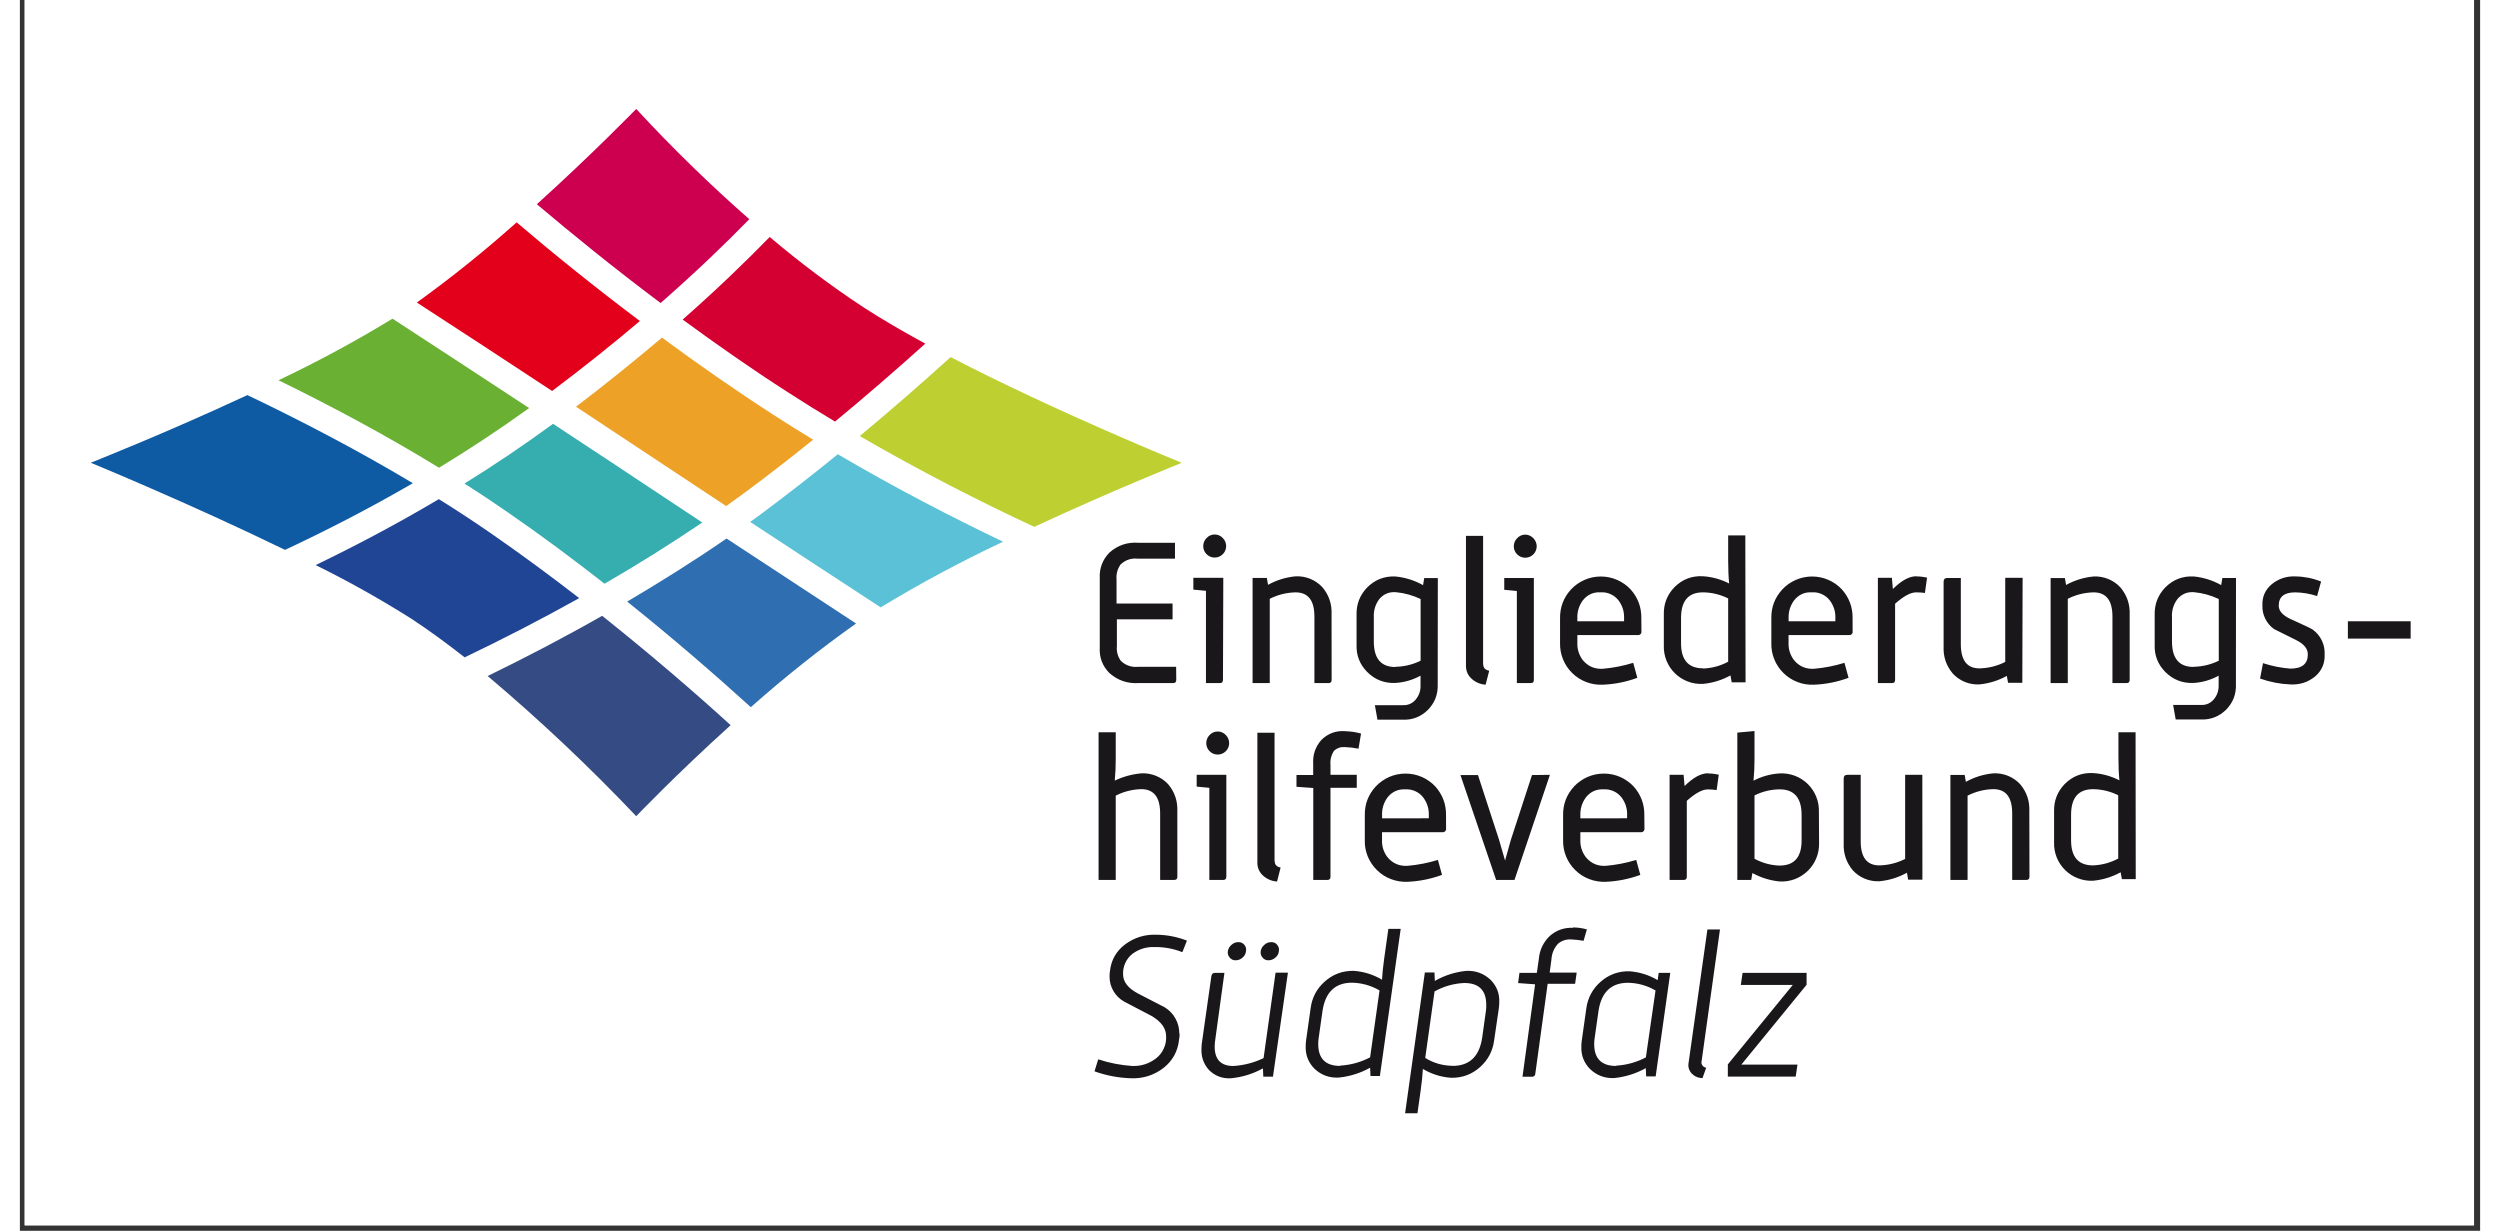
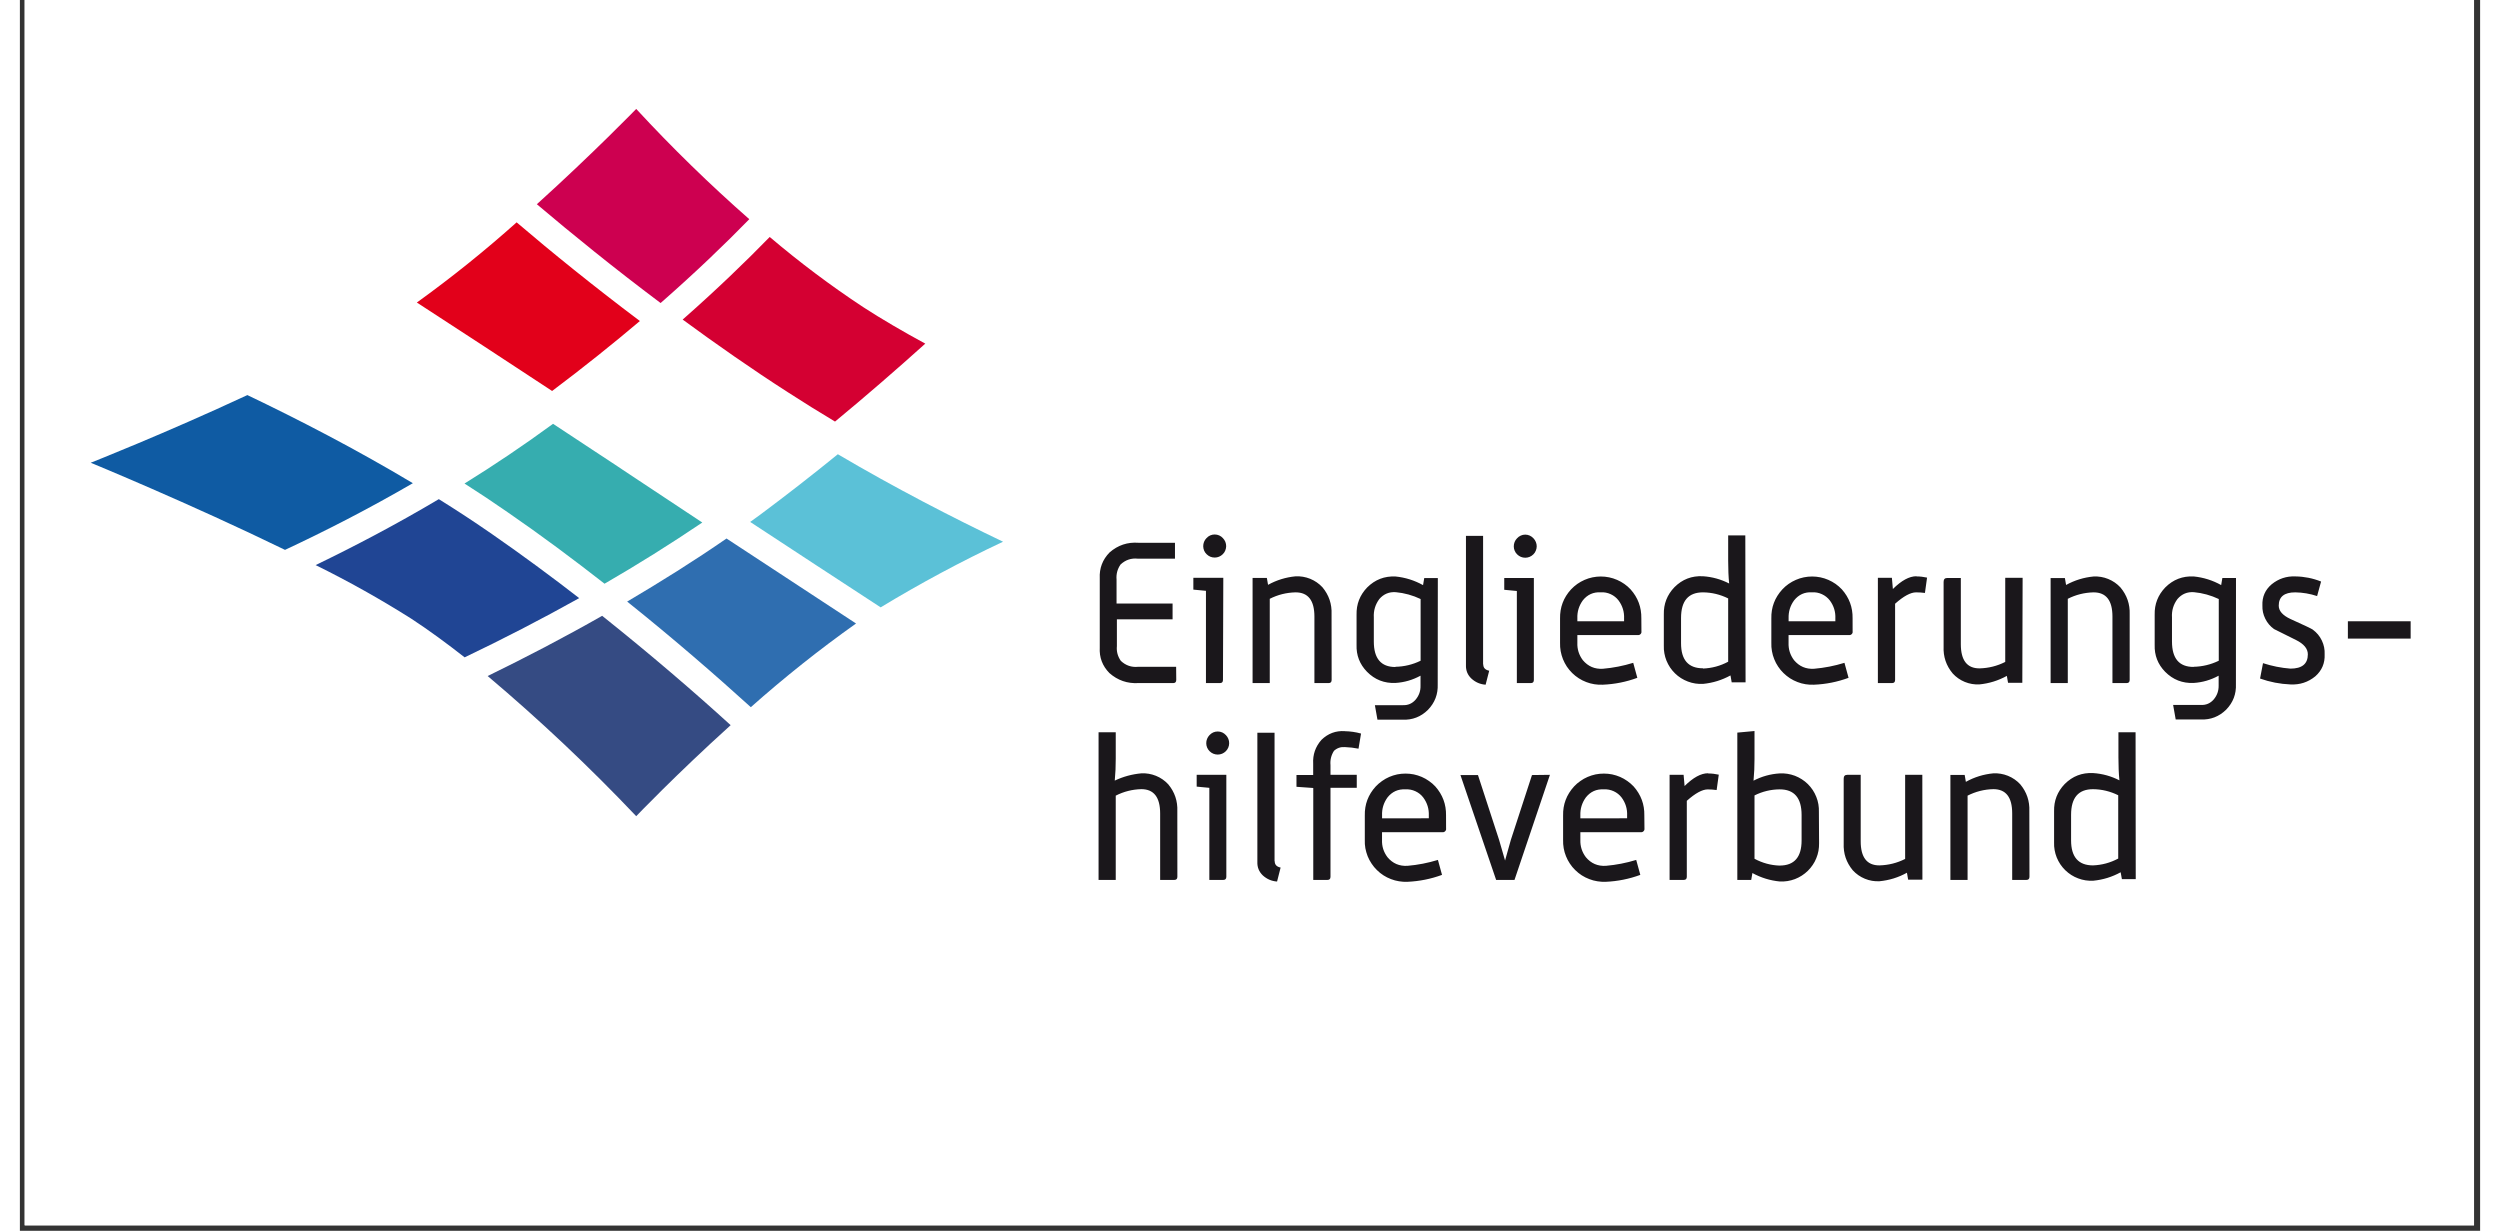
<svg xmlns="http://www.w3.org/2000/svg" height="32" version="1.0" viewBox="0 0 224.88 112.5" width="65" zoomAndPan="magnify">
  <rect x="0" y="0" width="224.88" height="112.5" fill="#333333" stroke="none" />
  <defs>
    <clipPath id="7143ec66a1">
      <path clip-rule="nonzero" d="M 0.438 0 L 224.324 0 L 224.324 112.004 L 0.438 112.004 Z M 0.438 0 " />
    </clipPath>
    <clipPath id="727b619bbf">
-       <path clip-rule="nonzero" d="M 98 84 L 164 84 L 164 101.797 L 98 101.797 Z M 98 84 " />
-     </clipPath>
+       </clipPath>
    <clipPath id="395aaa9ff5">
      <path clip-rule="nonzero" d="M 98 48 L 218.531 48 L 218.531 66 L 98 66 Z M 98 48 " />
    </clipPath>
    <clipPath id="03c735cd6b">
      <path clip-rule="nonzero" d="M 47 9.953 L 67 9.953 L 67 28 L 47 28 Z M 47 9.953 " />
    </clipPath>
    <clipPath id="dcf27ab82d">
      <path clip-rule="nonzero" d="M 6.473 36 L 36 36 L 36 51 L 6.473 51 Z M 6.473 36 " />
    </clipPath>
  </defs>
  <g clip-path="url(#7143ec66a1)">
    <path d="M 0.438 0 L 224.441 0 L 224.441 112.004 L 0.438 112.004 Z M 0.438 0 " fill="#ffffff" fill-opacity="1" fill-rule="nonzero" />
    <path d="M 0.438 0 L 224.441 0 L 224.441 112.004 L 0.438 112.004 Z M 0.438 0 " fill="#ffffff" fill-opacity="1" fill-rule="nonzero" />
  </g>
  <g clip-path="url(#727b619bbf)">
    <path d="M 162.484 97.309 L 157.355 97.309 L 163.316 90.016 L 163.316 88.926 L 157.465 88.926 L 157.305 90.027 L 162.055 90.027 L 156.117 97.293 L 156.117 98.406 L 162.32 98.406 Z M 153.719 97.004 L 155.398 84.961 L 154.25 84.961 L 152.535 97.109 C 152.461 97.484 152.547 97.816 152.797 98.109 C 153.07 98.391 153.406 98.539 153.801 98.547 L 154.141 97.594 C 153.992 97.574 153.875 97.504 153.793 97.383 C 153.707 97.262 153.68 97.129 153.715 96.984 M 145.906 97.434 C 144.57 97.434 143.902 96.766 143.902 95.434 C 143.902 95.246 143.918 95.059 143.945 94.875 L 144.293 92.426 C 144.547 90.695 145.449 89.832 147 89.832 C 147.898 89.852 148.734 90.086 149.508 90.535 L 148.625 96.652 C 147.777 97.098 146.879 97.348 145.922 97.406 M 150.855 88.926 L 149.797 88.926 L 149.703 89.59 C 148.91 89.121 148.055 88.852 147.137 88.781 C 146.105 88.758 145.207 89.09 144.441 89.781 C 143.727 90.43 143.305 91.234 143.18 92.191 L 142.762 95.141 C 142.738 95.316 142.727 95.496 142.727 95.68 C 142.703 96.477 142.969 97.16 143.531 97.727 C 144.16 98.316 144.902 98.586 145.762 98.539 C 146.773 98.43 147.727 98.129 148.617 97.637 L 148.652 98.391 L 149.52 98.391 Z M 141.957 84.809 C 141.152 84.773 140.449 85.023 139.844 85.551 C 139.254 86.121 138.918 86.816 138.844 87.633 L 138.66 88.926 L 137.07 88.926 L 136.945 89.859 L 138.5 89.973 L 137.348 98.422 L 138.215 98.422 C 138.301 98.43 138.371 98.402 138.434 98.344 C 138.492 98.285 138.523 98.215 138.52 98.133 L 139.648 89.926 L 142.156 89.926 L 142.301 88.902 L 139.832 88.902 L 139.992 87.711 C 140.023 87.152 140.227 86.668 140.602 86.254 C 140.957 85.969 141.359 85.84 141.812 85.871 C 142.188 85.887 142.559 85.93 142.93 85.996 L 143.234 84.953 C 142.82 84.836 142.402 84.777 141.973 84.773 M 135.188 92.148 C 135.211 91.973 135.223 91.789 135.223 91.609 C 135.258 90.82 134.996 90.145 134.445 89.574 C 133.812 88.977 133.059 88.699 132.188 88.746 C 131.172 88.852 130.219 89.156 129.336 89.664 L 129.301 88.891 L 128.422 88.891 L 126.617 101.758 L 127.746 101.758 L 128.043 99.652 C 128.148 98.887 128.215 98.238 128.242 97.707 C 129.031 98.176 129.887 98.449 130.805 98.516 C 131.832 98.539 132.73 98.207 133.492 97.52 C 134.207 96.867 134.629 96.066 134.754 95.109 Z M 130.965 97.422 C 130.062 97.414 129.227 97.176 128.457 96.703 L 129.309 90.621 C 130.156 90.152 131.062 89.895 132.027 89.852 C 133.363 89.852 134.035 90.516 134.035 91.852 C 134.035 92.031 134.035 92.215 134.004 92.41 L 133.664 94.84 C 133.41 96.566 132.504 97.43 130.949 97.43 M 120.68 97.43 C 119.344 97.43 118.676 96.762 118.676 95.43 C 118.676 95.242 118.691 95.055 118.719 94.867 L 119.066 92.418 C 119.32 90.691 120.223 89.824 121.773 89.824 C 122.668 89.848 123.504 90.082 124.281 90.531 L 123.418 96.648 C 122.566 97.094 121.66 97.344 120.699 97.402 M 126.215 84.906 L 125.086 84.906 L 124.707 87.605 C 124.602 88.375 124.531 89.02 124.508 89.551 C 123.715 89.082 122.859 88.812 121.938 88.742 C 120.906 88.719 120.012 89.051 119.246 89.742 C 118.527 90.391 118.109 91.191 117.984 92.148 L 117.566 95.098 C 117.543 95.277 117.531 95.457 117.531 95.637 C 117.504 96.438 117.773 97.117 118.332 97.688 C 118.961 98.277 119.703 98.547 120.566 98.496 C 121.578 98.391 122.527 98.09 123.418 97.598 L 123.453 98.352 L 124.312 98.352 Z M 115.906 88.906 L 114.777 88.906 L 113.68 96.719 C 112.805 97.141 111.883 97.379 110.914 97.438 C 109.777 97.438 109.211 96.844 109.211 95.66 C 109.215 95.43 109.234 95.199 109.273 94.973 L 110.102 88.926 L 109.238 88.926 C 109.039 88.926 108.93 89.035 108.906 89.25 L 108.059 95.207 C 108.023 95.426 108.004 95.641 108.004 95.859 C 107.969 96.605 108.199 97.258 108.699 97.816 C 109.266 98.367 109.945 98.613 110.73 98.559 C 111.758 98.453 112.719 98.156 113.621 97.656 L 113.656 98.414 L 114.539 98.414 Z M 111.926 86.363 C 111.781 86.191 111.598 86.109 111.375 86.117 C 111.133 86.117 110.926 86.199 110.75 86.363 C 110.566 86.516 110.453 86.711 110.414 86.945 C 110.383 87.168 110.441 87.363 110.586 87.531 C 110.73 87.703 110.914 87.785 111.137 87.777 C 111.375 87.773 111.586 87.691 111.758 87.531 C 111.945 87.379 112.051 87.184 112.074 86.945 C 112.117 86.727 112.066 86.531 111.922 86.363 M 114.93 86.363 C 114.785 86.191 114.602 86.109 114.379 86.117 C 114.137 86.117 113.93 86.199 113.754 86.363 C 113.57 86.516 113.457 86.711 113.418 86.945 C 113.387 87.168 113.445 87.363 113.59 87.531 C 113.734 87.703 113.918 87.785 114.141 87.777 C 114.379 87.773 114.586 87.691 114.762 87.531 C 114.949 87.379 115.055 87.184 115.078 86.945 C 115.121 86.727 115.07 86.531 114.922 86.363 M 105.977 94.469 C 105.98 93.98 105.863 93.523 105.625 93.098 C 105.391 92.672 105.062 92.332 104.645 92.074 L 102.172 90.797 C 101.281 90.316 100.84 89.738 100.84 89.066 C 100.82 88.699 100.891 88.352 101.043 88.016 C 101.195 87.684 101.418 87.402 101.707 87.176 C 102.305 86.742 102.973 86.539 103.711 86.566 C 104.594 86.555 105.441 86.711 106.258 87.035 L 106.676 85.977 C 105.773 85.629 104.844 85.449 103.879 85.438 C 102.82 85.402 101.863 85.699 101.016 86.328 C 100.203 86.949 99.742 87.766 99.637 88.781 C 99.609 88.945 99.598 89.113 99.602 89.281 C 99.602 89.75 99.723 90.188 99.961 90.594 C 100.199 91 100.523 91.316 100.934 91.551 C 101.762 91.992 102.598 92.43 103.441 92.863 C 104.328 93.383 104.773 94 104.773 94.719 C 104.793 95.105 104.727 95.473 104.566 95.824 C 104.41 96.176 104.184 96.477 103.883 96.719 C 103.238 97.223 102.508 97.461 101.691 97.438 C 100.625 97.367 99.582 97.164 98.566 96.828 L 98.227 97.926 C 99.297 98.312 100.406 98.523 101.547 98.559 C 102.664 98.605 103.668 98.285 104.555 97.602 C 105.375 96.945 105.84 96.094 105.953 95.051 C 105.988 94.863 106.008 94.676 106.008 94.488 " fill="#1a171b" fill-opacity="1" fill-rule="nonzero" />
  </g>
  <path d="M 193.387 66.934 L 191.82 66.934 L 191.82 69.238 C 191.82 70.004 191.848 70.703 191.91 71.328 C 191.156 70.941 190.355 70.719 189.508 70.664 C 188.492 70.613 187.629 70.945 186.91 71.664 C 186.238 72.363 185.914 73.195 185.938 74.164 L 185.938 77.008 C 185.93 77.242 185.945 77.473 185.988 77.707 C 186.027 77.938 186.094 78.16 186.18 78.379 C 186.27 78.598 186.379 78.805 186.508 79 C 186.641 79.195 186.789 79.375 186.957 79.539 C 187.125 79.703 187.309 79.848 187.508 79.977 C 187.707 80.102 187.914 80.207 188.137 80.289 C 188.355 80.371 188.582 80.434 188.816 80.469 C 189.047 80.504 189.281 80.516 189.516 80.504 C 190.406 80.418 191.242 80.16 192.023 79.73 L 192.137 80.359 L 193.402 80.359 Z M 189.496 79.102 C 188.16 79.102 187.492 78.336 187.492 76.812 L 187.492 74.48 C 187.492 72.918 188.16 72.137 189.496 72.137 C 190.309 72.145 191.074 72.332 191.801 72.691 L 191.801 78.477 C 191.082 78.863 190.312 79.07 189.496 79.102 M 183.676 74.152 C 183.715 73.223 183.438 72.402 182.844 71.688 C 182.527 71.348 182.156 71.09 181.723 70.914 C 181.293 70.742 180.844 70.664 180.383 70.688 C 179.492 70.773 178.656 71.031 177.875 71.465 L 177.766 70.832 L 176.461 70.832 L 176.461 80.43 L 178.031 80.43 L 178.031 72.727 C 178.77 72.352 179.555 72.152 180.387 72.133 C 181.535 72.133 182.109 72.871 182.109 74.344 L 182.109 80.43 L 183.41 80.43 C 183.59 80.43 183.688 80.336 183.688 80.141 Z M 173.895 70.824 L 172.324 70.824 L 172.324 78.512 C 171.582 78.887 170.797 79.082 169.965 79.102 C 168.828 79.102 168.258 78.363 168.262 76.891 L 168.262 70.824 L 167.031 70.824 C 166.812 70.824 166.703 70.945 166.707 71.184 L 166.707 77.086 C 166.668 78.016 166.945 78.836 167.539 79.551 C 167.852 79.891 168.219 80.148 168.648 80.324 C 169.074 80.5 169.52 80.574 169.98 80.551 C 170.871 80.465 171.707 80.207 172.488 79.773 L 172.598 80.406 L 173.902 80.406 Z M 160.855 79.121 C 160.039 79.094 159.273 78.883 158.555 78.496 L 158.555 72.707 C 159.277 72.344 160.047 72.16 160.855 72.152 C 162.191 72.152 162.859 72.934 162.859 74.496 L 162.859 76.824 C 162.859 78.352 162.191 79.117 160.855 79.117 M 164.441 74.223 C 164.449 73.984 164.434 73.75 164.395 73.52 C 164.355 73.285 164.293 73.059 164.203 72.84 C 164.117 72.621 164.008 72.41 163.879 72.215 C 163.746 72.016 163.598 71.836 163.43 71.668 C 163.262 71.504 163.078 71.355 162.879 71.23 C 162.676 71.102 162.469 70.996 162.246 70.91 C 162.023 70.828 161.797 70.766 161.562 70.73 C 161.328 70.695 161.094 70.68 160.855 70.695 C 160.012 70.746 159.215 70.969 158.465 71.359 C 158.527 70.695 158.559 70.027 158.555 69.359 L 158.555 66.82 L 156.984 66.965 L 156.984 80.43 L 158.254 80.43 L 158.363 79.801 C 159.145 80.23 159.98 80.488 160.871 80.574 C 161.105 80.586 161.34 80.57 161.57 80.535 C 161.805 80.496 162.031 80.438 162.25 80.355 C 162.469 80.27 162.68 80.164 162.875 80.039 C 163.074 79.91 163.258 79.766 163.426 79.602 C 163.594 79.438 163.742 79.258 163.875 79.062 C 164.008 78.871 164.117 78.664 164.203 78.445 C 164.293 78.23 164.359 78.004 164.402 77.773 C 164.441 77.543 164.461 77.309 164.457 77.074 Z M 154.312 70.68 C 153.664 70.68 152.949 71.07 152.164 71.848 L 152.074 70.824 L 150.793 70.824 L 150.793 80.43 L 152.09 80.43 C 152.27 80.43 152.367 80.336 152.367 80.145 L 152.367 73.199 C 153.145 72.504 153.785 72.156 154.285 72.156 C 154.559 72.16 154.824 72.176 155.094 72.215 L 155.289 70.809 C 154.969 70.738 154.645 70.699 154.316 70.699 M 142.637 74.801 L 142.637 74.531 C 142.617 73.926 142.785 73.379 143.141 72.887 C 143.559 72.363 144.102 72.117 144.773 72.152 C 145.094 72.133 145.395 72.191 145.688 72.324 C 145.977 72.457 146.215 72.648 146.41 72.902 C 146.77 73.391 146.938 73.941 146.91 74.547 L 146.91 74.797 Z M 148.484 74.531 C 148.504 73.523 148.176 72.645 147.508 71.887 C 147.332 71.703 147.141 71.535 146.934 71.391 C 146.723 71.242 146.504 71.117 146.27 71.016 C 146.035 70.914 145.793 70.84 145.543 70.785 C 145.293 70.734 145.039 70.711 144.785 70.711 C 144.527 70.711 144.277 70.734 144.027 70.785 C 143.777 70.84 143.535 70.914 143.301 71.016 C 143.066 71.117 142.844 71.242 142.637 71.391 C 142.426 71.535 142.234 71.703 142.062 71.887 C 141.371 72.645 141.035 73.531 141.059 74.551 L 141.059 76.766 C 141.051 77.023 141.07 77.277 141.113 77.531 C 141.156 77.781 141.227 78.027 141.324 78.266 C 141.418 78.504 141.539 78.73 141.68 78.941 C 141.82 79.156 141.984 79.352 142.168 79.531 C 142.352 79.715 142.551 79.871 142.766 80.012 C 142.984 80.148 143.211 80.266 143.453 80.355 C 143.691 80.449 143.938 80.516 144.195 80.555 C 144.449 80.598 144.703 80.613 144.961 80.602 C 146.047 80.555 147.098 80.344 148.117 79.969 L 147.742 78.602 C 146.84 78.879 145.918 79.059 144.977 79.141 C 144.23 79.188 143.617 78.926 143.141 78.355 C 142.785 77.883 142.617 77.355 142.637 76.766 L 142.637 76.066 L 148.152 76.066 C 148.254 76.082 148.34 76.051 148.41 75.98 C 148.48 75.91 148.508 75.824 148.496 75.727 Z M 138.215 70.844 L 136.285 76.766 L 135.754 78.656 L 135.207 76.766 L 133.277 70.844 L 131.676 70.844 L 134.938 80.43 L 136.617 80.43 L 139.855 70.824 Z M 124.512 74.801 L 124.512 74.531 C 124.488 73.926 124.656 73.379 125.012 72.887 C 125.43 72.363 125.977 72.117 126.648 72.152 C 126.965 72.133 127.27 72.191 127.559 72.324 C 127.848 72.457 128.09 72.648 128.281 72.902 C 128.641 73.391 128.809 73.941 128.785 74.547 L 128.785 74.797 Z M 130.359 74.531 C 130.375 73.523 130.051 72.645 129.379 71.887 C 129.207 71.703 129.016 71.535 128.805 71.391 C 128.598 71.242 128.375 71.117 128.141 71.016 C 127.906 70.914 127.664 70.84 127.414 70.785 C 127.164 70.734 126.914 70.711 126.656 70.711 C 126.402 70.711 126.148 70.734 125.898 70.785 C 125.648 70.84 125.406 70.914 125.172 71.016 C 124.938 71.117 124.719 71.242 124.508 71.391 C 124.301 71.535 124.109 71.703 123.934 71.887 C 123.242 72.645 122.91 73.531 122.934 74.551 L 122.934 76.766 C 122.922 77.023 122.941 77.277 122.984 77.531 C 123.031 77.781 123.102 78.027 123.195 78.266 C 123.293 78.504 123.41 78.73 123.555 78.941 C 123.695 79.156 123.859 79.352 124.043 79.531 C 124.223 79.715 124.426 79.871 124.641 80.012 C 124.855 80.148 125.086 80.266 125.324 80.355 C 125.566 80.449 125.812 80.516 126.066 80.555 C 126.32 80.598 126.574 80.613 126.832 80.602 C 127.918 80.555 128.973 80.344 129.992 79.969 L 129.617 78.602 C 128.711 78.879 127.785 79.062 126.844 79.141 C 126.098 79.188 125.484 78.926 125.008 78.355 C 124.652 77.883 124.484 77.355 124.508 76.766 L 124.508 76.066 L 130.023 76.066 C 130.121 76.082 130.207 76.051 130.277 75.98 C 130.348 75.91 130.379 75.824 130.363 75.727 Z M 121.117 66.832 C 120.281 66.777 119.566 67.047 118.969 67.629 C 118.418 68.254 118.168 68.984 118.215 69.812 L 118.215 70.84 L 116.688 70.84 L 116.688 71.918 L 118.223 72.027 L 118.223 80.43 L 119.523 80.43 C 119.707 80.43 119.797 80.332 119.797 80.141 L 119.797 72.012 L 122.199 72.012 L 122.199 70.824 L 119.797 70.824 L 119.797 69.934 C 119.754 69.461 119.863 69.027 120.117 68.629 C 120.402 68.371 120.738 68.258 121.121 68.289 C 121.539 68.305 121.953 68.352 122.359 68.434 L 122.59 67.051 C 122.098 66.914 121.598 66.844 121.086 66.836 M 114.684 78.719 L 114.684 66.977 L 113.113 66.977 L 113.113 78.797 C 113.098 79.277 113.266 79.688 113.613 80.02 C 113.984 80.355 114.414 80.543 114.914 80.578 L 115.238 79.301 C 114.879 79.227 114.699 79.035 114.699 78.727 M 110.242 67.199 C 110.145 67.094 110.031 67.008 109.902 66.949 C 109.77 66.891 109.633 66.863 109.488 66.863 C 109.344 66.863 109.207 66.891 109.074 66.949 C 108.945 67.008 108.832 67.094 108.734 67.199 C 108.641 67.297 108.566 67.41 108.516 67.539 C 108.465 67.668 108.438 67.801 108.441 67.938 C 108.441 68.074 108.469 68.207 108.523 68.336 C 108.578 68.461 108.652 68.574 108.75 68.668 C 108.848 68.766 108.961 68.84 109.09 68.895 C 109.219 68.945 109.352 68.973 109.488 68.973 C 109.625 68.973 109.758 68.945 109.887 68.895 C 110.016 68.84 110.129 68.766 110.227 68.668 C 110.324 68.574 110.398 68.461 110.453 68.336 C 110.508 68.207 110.535 68.074 110.535 67.938 C 110.539 67.801 110.512 67.668 110.461 67.539 C 110.41 67.41 110.336 67.297 110.242 67.199 M 110.277 70.824 L 107.566 70.824 L 107.566 71.902 L 108.723 72.012 L 108.723 80.43 L 110.004 80.43 C 110.184 80.43 110.277 80.332 110.277 80.141 Z M 105.797 74.152 C 105.836 73.223 105.559 72.402 104.965 71.688 C 104.648 71.348 104.277 71.09 103.844 70.914 C 103.414 70.742 102.969 70.664 102.504 70.688 C 101.652 70.766 100.844 70.988 100.078 71.352 C 100.141 70.688 100.172 70.023 100.168 69.355 L 100.168 66.934 L 98.598 66.934 L 98.598 80.43 L 100.168 80.43 L 100.168 72.727 C 100.898 72.352 101.68 72.156 102.504 72.133 C 103.652 72.133 104.227 72.875 104.227 74.355 L 104.227 80.43 L 105.527 80.43 C 105.711 80.43 105.801 80.332 105.801 80.141 Z M 105.797 74.152 " fill="#1a171b" fill-opacity="1" fill-rule="nonzero" />
  <g clip-path="url(#395aaa9ff5)">
    <path d="M 218.531 56.789 L 212.793 56.789 L 212.793 58.375 L 218.531 58.375 Z M 209.594 57.555 C 209.453 57.457 208.77 57.133 207.555 56.586 C 206.832 56.25 206.473 55.844 206.473 55.363 C 206.473 54.551 206.973 54.145 207.977 54.145 C 208.66 54.156 209.332 54.27 209.98 54.484 L 210.344 53.156 C 209.59 52.855 208.805 52.699 207.996 52.688 C 207.184 52.652 206.461 52.895 205.828 53.406 C 205.23 53.914 204.949 54.562 204.98 55.344 C 204.965 55.77 205.051 56.172 205.242 56.555 C 205.43 56.938 205.695 57.25 206.043 57.5 L 208.051 58.5 C 208.773 58.859 209.133 59.293 209.133 59.809 C 209.133 60.68 208.605 61.117 207.543 61.117 C 206.688 61.051 205.852 60.883 205.035 60.617 L 204.766 62.023 C 205.664 62.344 206.59 62.523 207.543 62.562 C 208.398 62.605 209.16 62.359 209.82 61.816 C 210.418 61.285 210.703 60.617 210.668 59.816 C 210.691 59.375 210.605 58.949 210.414 58.551 C 210.223 58.148 209.945 57.816 209.586 57.555 M 202.566 52.832 L 201.32 52.832 L 201.211 53.48 C 200.43 53.043 199.594 52.781 198.703 52.691 C 197.691 52.641 196.824 52.973 196.105 53.691 C 195.434 54.391 195.109 55.223 195.133 56.188 L 195.133 58.938 C 195.102 59.895 195.418 60.715 196.086 61.402 C 196.805 62.129 197.672 62.469 198.695 62.426 C 199.504 62.375 200.266 62.152 200.98 61.762 L 200.98 62.66 C 200.988 63.145 200.84 63.566 200.527 63.938 C 200.219 64.289 199.832 64.457 199.359 64.438 L 196.82 64.438 L 197.055 65.766 L 199.344 65.766 C 200.25 65.801 201.023 65.5 201.668 64.867 C 202.301 64.215 202.598 63.434 202.559 62.527 Z M 198.684 60.961 C 197.371 60.961 196.715 60.188 196.715 58.637 L 196.715 56.438 C 196.676 55.816 196.844 55.258 197.215 54.754 C 197.609 54.297 198.113 54.086 198.719 54.129 C 199.512 54.203 200.27 54.414 200.992 54.754 L 200.992 60.395 C 200.262 60.75 199.492 60.934 198.68 60.949 M 192.848 56.145 C 192.879 55.223 192.598 54.406 192.004 53.695 C 191.688 53.355 191.316 53.098 190.887 52.922 C 190.453 52.746 190.008 52.672 189.543 52.695 C 188.652 52.781 187.816 53.039 187.035 53.469 L 186.926 52.84 L 185.621 52.84 L 185.621 62.438 L 187.191 62.438 L 187.191 54.734 C 187.93 54.359 188.719 54.164 189.547 54.145 C 190.699 54.145 191.273 54.883 191.273 56.355 L 191.273 62.438 L 192.57 62.438 C 192.754 62.438 192.848 62.34 192.848 62.148 Z M 183.062 52.816 L 181.473 52.816 L 181.473 60.504 C 180.734 60.879 179.949 61.074 179.117 61.094 C 177.98 61.094 177.414 60.355 177.414 58.883 L 177.414 52.832 L 176.168 52.832 C 175.949 52.832 175.84 52.949 175.84 53.191 L 175.84 59.094 C 175.797 60.02 176.074 60.844 176.672 61.559 C 176.98 61.898 177.352 62.156 177.777 62.332 C 178.207 62.508 178.652 62.582 179.113 62.559 C 180 62.473 180.836 62.211 181.621 61.781 L 181.73 62.41 L 183.035 62.41 Z M 173.352 52.672 C 172.703 52.672 171.988 53.062 171.203 53.84 L 171.113 52.816 L 169.832 52.816 L 169.832 62.438 L 171.129 62.438 C 171.309 62.438 171.406 62.344 171.406 62.152 L 171.406 55.184 C 172.184 54.492 172.824 54.145 173.324 54.145 C 173.598 54.145 173.867 54.164 174.133 54.199 L 174.328 52.797 C 174.008 52.727 173.684 52.688 173.355 52.688 M 161.672 56.789 L 161.672 56.52 C 161.652 55.914 161.816 55.367 162.176 54.875 C 162.594 54.352 163.137 54.105 163.809 54.141 C 164.125 54.121 164.43 54.18 164.719 54.312 C 165.008 54.445 165.25 54.637 165.445 54.891 C 165.805 55.379 165.973 55.926 165.945 56.535 L 165.945 56.785 Z M 167.52 56.52 C 167.539 55.512 167.211 54.629 166.543 53.875 C 166.367 53.688 166.176 53.523 165.969 53.375 C 165.758 53.23 165.539 53.105 165.305 53.004 C 165.07 52.902 164.828 52.824 164.578 52.773 C 164.328 52.723 164.074 52.695 163.82 52.695 C 163.562 52.695 163.312 52.723 163.062 52.773 C 162.812 52.824 162.57 52.902 162.336 53.004 C 162.102 53.105 161.879 53.23 161.672 53.375 C 161.461 53.523 161.27 53.688 161.098 53.875 C 160.406 54.629 160.07 55.52 160.094 56.539 L 160.094 58.754 C 160.086 59.008 160.102 59.266 160.148 59.516 C 160.191 59.77 160.262 60.016 160.359 60.254 C 160.453 60.492 160.57 60.715 160.715 60.93 C 160.855 61.145 161.02 61.34 161.203 61.52 C 161.387 61.699 161.586 61.859 161.801 62 C 162.02 62.137 162.246 62.254 162.488 62.344 C 162.727 62.438 162.973 62.504 163.227 62.543 C 163.48 62.586 163.738 62.598 163.996 62.586 C 165.082 62.543 166.133 62.332 167.152 61.957 L 166.777 60.586 C 165.871 60.867 164.949 61.047 164.004 61.129 C 163.258 61.176 162.648 60.914 162.168 60.344 C 161.812 59.871 161.645 59.34 161.668 58.75 L 161.668 58.047 L 167.184 58.047 C 167.281 58.062 167.367 58.035 167.438 57.965 C 167.512 57.895 167.539 57.809 167.523 57.707 Z M 157.715 48.941 L 156.148 48.941 L 156.148 51.246 C 156.148 52.012 156.176 52.711 156.238 53.336 C 155.484 52.949 154.684 52.727 153.836 52.672 C 152.82 52.621 151.957 52.953 151.238 53.672 C 150.566 54.371 150.242 55.203 150.266 56.168 L 150.266 59.012 C 150.258 59.25 150.273 59.48 150.316 59.715 C 150.355 59.945 150.422 60.168 150.508 60.387 C 150.598 60.605 150.707 60.812 150.836 61.008 C 150.969 61.203 151.117 61.383 151.285 61.547 C 151.453 61.711 151.637 61.859 151.836 61.984 C 152.035 62.109 152.246 62.215 152.465 62.297 C 152.688 62.383 152.914 62.441 153.148 62.477 C 153.379 62.512 153.613 62.523 153.852 62.512 C 154.738 62.426 155.574 62.168 156.359 61.738 L 156.469 62.367 L 157.738 62.367 Z M 153.844 61.086 C 152.508 61.086 151.84 60.324 151.84 58.797 L 151.84 56.488 C 151.84 54.926 152.508 54.145 153.844 54.145 C 154.656 54.152 155.422 54.34 156.148 54.699 L 156.148 60.484 C 155.43 60.871 154.66 61.078 153.844 61.109 M 142.363 56.789 L 142.363 56.52 C 142.34 55.914 142.508 55.367 142.863 54.875 C 143.281 54.352 143.828 54.105 144.5 54.141 C 144.816 54.121 145.121 54.18 145.41 54.312 C 145.699 54.445 145.941 54.637 146.133 54.891 C 146.492 55.379 146.66 55.926 146.633 56.535 L 146.633 56.785 Z M 148.211 56.52 C 148.227 55.512 147.902 54.629 147.23 53.875 C 147.059 53.688 146.867 53.523 146.656 53.375 C 146.449 53.23 146.227 53.105 145.992 53.004 C 145.758 52.902 145.516 52.824 145.266 52.773 C 145.016 52.723 144.766 52.695 144.508 52.695 C 144.254 52.695 144 52.723 143.75 52.773 C 143.5 52.824 143.258 52.902 143.023 53.004 C 142.789 53.105 142.57 53.23 142.359 53.375 C 142.152 53.523 141.961 53.688 141.785 53.875 C 141.094 54.629 140.762 55.52 140.781 56.539 L 140.781 58.754 C 140.773 59.008 140.793 59.266 140.836 59.516 C 140.883 59.77 140.953 60.016 141.047 60.254 C 141.145 60.492 141.262 60.715 141.402 60.93 C 141.547 61.145 141.711 61.34 141.891 61.52 C 142.074 61.699 142.273 61.859 142.492 62 C 142.707 62.137 142.938 62.254 143.176 62.344 C 143.418 62.438 143.664 62.504 143.918 62.543 C 144.172 62.586 144.426 62.598 144.684 62.586 C 145.77 62.543 146.824 62.332 147.844 61.957 L 147.469 60.586 C 146.562 60.867 145.641 61.047 144.699 61.129 C 143.953 61.176 143.344 60.914 142.863 60.344 C 142.508 59.871 142.34 59.34 142.363 58.75 L 142.363 58.047 L 147.879 58.047 C 147.977 58.062 148.062 58.035 148.133 57.965 C 148.207 57.895 148.234 57.809 148.219 57.707 Z M 138.352 49.207 C 138.254 49.102 138.141 49.016 138.012 48.957 C 137.879 48.898 137.742 48.867 137.598 48.867 C 137.453 48.867 137.316 48.898 137.188 48.957 C 137.055 49.016 136.941 49.102 136.848 49.207 C 136.75 49.305 136.676 49.418 136.625 49.547 C 136.574 49.676 136.551 49.809 136.551 49.945 C 136.551 50.082 136.578 50.215 136.633 50.34 C 136.688 50.469 136.762 50.582 136.863 50.676 C 136.961 50.773 137.074 50.848 137.199 50.902 C 137.328 50.953 137.461 50.98 137.598 50.98 C 137.738 50.98 137.871 50.953 137.996 50.902 C 138.125 50.848 138.238 50.773 138.336 50.676 C 138.434 50.582 138.512 50.469 138.562 50.34 C 138.617 50.215 138.645 50.082 138.648 49.945 C 138.648 49.809 138.625 49.676 138.57 49.547 C 138.52 49.418 138.445 49.305 138.352 49.207 M 138.387 52.832 L 135.68 52.832 L 135.68 53.91 L 136.832 54.02 L 136.832 62.438 L 138.113 62.438 C 138.297 62.438 138.387 62.34 138.387 62.148 Z M 133.746 60.727 L 133.746 48.98 L 132.18 48.98 L 132.18 60.801 C 132.164 61.285 132.328 61.695 132.68 62.027 C 133.047 62.363 133.48 62.551 133.977 62.586 L 134.305 61.309 C 133.941 61.234 133.762 61.043 133.762 60.734 M 129.609 52.836 L 128.367 52.836 L 128.258 53.484 C 127.477 53.051 126.641 52.785 125.75 52.695 C 124.734 52.645 123.871 52.98 123.152 53.695 C 122.48 54.395 122.156 55.227 122.18 56.195 L 122.18 58.938 C 122.148 59.895 122.465 60.715 123.133 61.402 C 123.848 62.129 124.719 62.469 125.738 62.426 C 126.551 62.375 127.312 62.152 128.027 61.762 L 128.027 62.66 C 128.043 63.152 127.891 63.582 127.574 63.957 C 127.266 64.309 126.875 64.477 126.406 64.457 L 123.855 64.457 L 124.09 65.785 L 126.383 65.785 C 127.285 65.82 128.059 65.523 128.703 64.887 C 129.336 64.234 129.633 63.453 129.598 62.547 Z M 125.73 60.969 C 124.414 60.969 123.758 60.191 123.758 58.645 L 123.758 56.438 C 123.723 55.816 123.891 55.258 124.262 54.754 C 124.656 54.297 125.16 54.086 125.766 54.129 C 126.559 54.203 127.316 54.414 128.035 54.754 L 128.035 60.395 C 127.309 60.75 126.535 60.934 125.727 60.949 M 119.895 56.145 C 119.934 55.215 119.656 54.395 119.062 53.68 C 118.746 53.34 118.371 53.082 117.941 52.906 C 117.512 52.734 117.062 52.656 116.598 52.68 C 115.711 52.766 114.875 53.023 114.09 53.457 L 113.98 52.824 L 112.676 52.824 L 112.676 62.438 L 114.246 62.438 L 114.246 54.734 C 114.988 54.359 115.773 54.164 116.605 54.145 C 117.754 54.145 118.328 54.883 118.328 56.355 L 118.328 62.438 L 119.629 62.438 C 119.812 62.438 119.902 62.34 119.902 62.148 Z M 109.965 49.191 C 109.871 49.086 109.758 49 109.625 48.941 C 109.492 48.883 109.355 48.855 109.211 48.855 C 109.07 48.855 108.93 48.883 108.801 48.941 C 108.668 49 108.555 49.086 108.461 49.191 C 108.363 49.289 108.289 49.402 108.238 49.531 C 108.188 49.66 108.164 49.793 108.164 49.93 C 108.164 50.066 108.195 50.199 108.246 50.328 C 108.301 50.453 108.375 50.566 108.477 50.66 C 108.574 50.758 108.688 50.832 108.812 50.887 C 108.941 50.938 109.074 50.965 109.211 50.965 C 109.352 50.965 109.484 50.938 109.609 50.887 C 109.738 50.832 109.852 50.758 109.949 50.66 C 110.047 50.566 110.125 50.453 110.176 50.328 C 110.23 50.199 110.258 50.066 110.262 49.93 C 110.262 49.793 110.238 49.66 110.188 49.531 C 110.133 49.402 110.062 49.289 109.965 49.191 M 110 52.816 L 107.262 52.816 L 107.262 53.895 L 108.414 54.004 L 108.414 62.438 L 109.699 62.438 C 109.879 62.438 109.969 62.34 109.969 62.148 Z M 105.688 60.949 L 102.227 60.949 C 101.613 61.012 101.082 60.832 100.633 60.406 C 100.348 60 100.227 59.551 100.273 59.059 L 100.273 56.609 L 105.363 56.609 L 105.363 55.168 L 100.242 55.168 L 100.242 52.977 C 100.199 52.477 100.32 52.02 100.602 51.605 C 101.051 51.18 101.582 51 102.195 51.066 L 105.582 51.066 L 105.582 49.613 L 102.246 49.613 C 101.246 49.539 100.367 49.832 99.609 50.492 C 98.961 51.152 98.66 51.945 98.707 52.867 L 98.707 59.184 C 98.656 60.094 98.949 60.871 99.59 61.523 C 100.348 62.191 101.234 62.496 102.246 62.438 L 105.426 62.438 C 105.605 62.438 105.699 62.34 105.699 62.148 Z M 105.688 60.949 " fill="#1a171b" fill-opacity="1" fill-rule="nonzero" />
  </g>
  <g clip-path="url(#03c735cd6b)">
    <path d="M 66.672 20.035 C 63.051 16.855 59.605 13.496 56.336 9.957 C 56.336 9.957 52.371 14.043 47.254 18.668 C 50.48 21.398 54.309 24.508 58.566 27.699 C 61.746 24.91 64.434 22.332 66.672 20.035 " fill="#cd0050" fill-opacity="1" fill-rule="nonzero" />
  </g>
  <path d="M 42.766 61.801 C 47.527 65.82 52.051 70.086 56.336 74.605 C 56.336 74.605 59.973 70.797 64.969 66.285 C 61.676 63.285 57.691 59.852 53.223 56.289 C 49.711 58.289 46.203 60.113 42.766 61.789 " fill="#354b83" fill-opacity="1" fill-rule="nonzero" />
-   <path d="M 106.199 42.301 C 106.199 42.301 94.832 37.703 85.078 32.641 C 82.426 35.039 79.637 37.473 76.77 39.859 C 82.41 43.133 87.961 45.945 92.719 48.156 C 99.891 44.824 106.199 42.305 106.199 42.305 " fill="#bdcf31" fill-opacity="1" fill-rule="nonzero" />
-   <path d="M 58.691 30.859 C 56.324 32.859 53.707 34.992 50.832 37.176 C 52.957 38.578 55.031 39.949 57.039 41.285 C 59.59 42.977 62.098 44.637 64.559 46.258 C 65.121 45.859 65.676 45.457 66.23 45.051 C 68.34 43.488 70.441 41.859 72.508 40.191 C 71.297 39.453 70.09 38.699 68.887 37.922 C 65.32 35.617 61.902 33.23 58.699 30.863 " fill="#eda127" fill-opacity="1" fill-rule="nonzero" />
  <path d="M 45.406 20.324 C 42.496 22.926 39.453 25.371 36.285 27.652 C 40.371 30.309 44.582 33.055 48.648 35.738 C 51.582 33.535 54.25 31.391 56.672 29.344 C 52.418 26.145 48.594 23.047 45.406 20.324 " fill="#e2001a" fill-opacity="1" fill-rule="nonzero" />
-   <path d="M 46.543 37.297 C 42.406 34.578 38.164 31.801 34.059 29.129 C 30.684 31.188 27.207 33.062 23.637 34.758 C 28.242 37.008 33.324 39.695 38.312 42.754 C 41.043 41.094 43.828 39.258 46.547 37.301 " fill="#69b033" fill-opacity="1" fill-rule="nonzero" />
  <g clip-path="url(#dcf27ab82d)">
    <path d="M 35.922 44.168 C 30.711 41.051 25.441 38.332 20.793 36.113 C 13.266 39.621 6.473 42.297 6.473 42.297 C 6.473 42.297 15.539 46.027 24.234 50.262 C 27.863 48.566 31.832 46.543 35.918 44.168 " fill="#0f5ba3" fill-opacity="1" fill-rule="nonzero" />
  </g>
  <path d="M 40.652 60.086 C 44.105 58.438 47.633 56.621 51.125 54.672 C 48.594 52.711 45.926 50.742 43.168 48.828 C 41.574 47.723 39.945 46.652 38.293 45.625 C 34.395 47.941 30.578 49.941 27.031 51.652 C 30.035 53.133 32.953 54.766 35.781 56.555 C 37.387 57.605 39.027 58.812 40.652 60.086 " fill="#204594" fill-opacity="1" fill-rule="nonzero" />
  <path d="M 53.441 53.355 C 56.48 51.598 59.461 49.73 62.375 47.762 L 55.676 43.324 C 53.441 41.824 51.109 40.324 48.734 38.738 C 46.047 40.707 43.332 42.531 40.641 44.199 C 41.969 45.043 43.285 45.918 44.57 46.812 C 47.668 48.941 50.641 51.168 53.441 53.355 " fill="#36adaf" fill-opacity="1" fill-rule="nonzero" />
  <path d="M 66.746 47.703 C 70.922 50.441 74.918 53.07 78.68 55.516 C 82.305 53.32 86.031 51.32 89.867 49.516 C 85.254 47.309 80.035 44.625 74.766 41.52 C 72.441 43.41 70.074 45.254 67.703 47.02 L 66.762 47.703 " fill="#5bc1d7" fill-opacity="1" fill-rule="nonzero" />
  <path d="M 55.508 54.988 C 59.801 58.422 63.633 61.758 66.812 64.641 C 69.879 61.918 73.082 59.367 76.43 56.992 C 72.703 54.555 68.73 51.941 64.59 49.223 C 61.641 51.262 58.574 53.18 55.508 54.988 " fill="#2f6eb0" fill-opacity="1" fill-rule="nonzero" />
  <path d="M 82.766 31.414 C 80.691 30.289 78.754 29.156 77.066 28.062 C 74.094 26.098 71.254 23.965 68.539 21.66 C 66.336 23.922 63.703 26.461 60.582 29.211 C 63.621 31.438 66.852 33.707 70.207 35.859 C 71.629 36.781 73.07 37.672 74.508 38.535 C 77.348 36.191 80.113 33.789 82.75 31.418 " fill="#d40032" fill-opacity="1" fill-rule="nonzero" />
</svg>